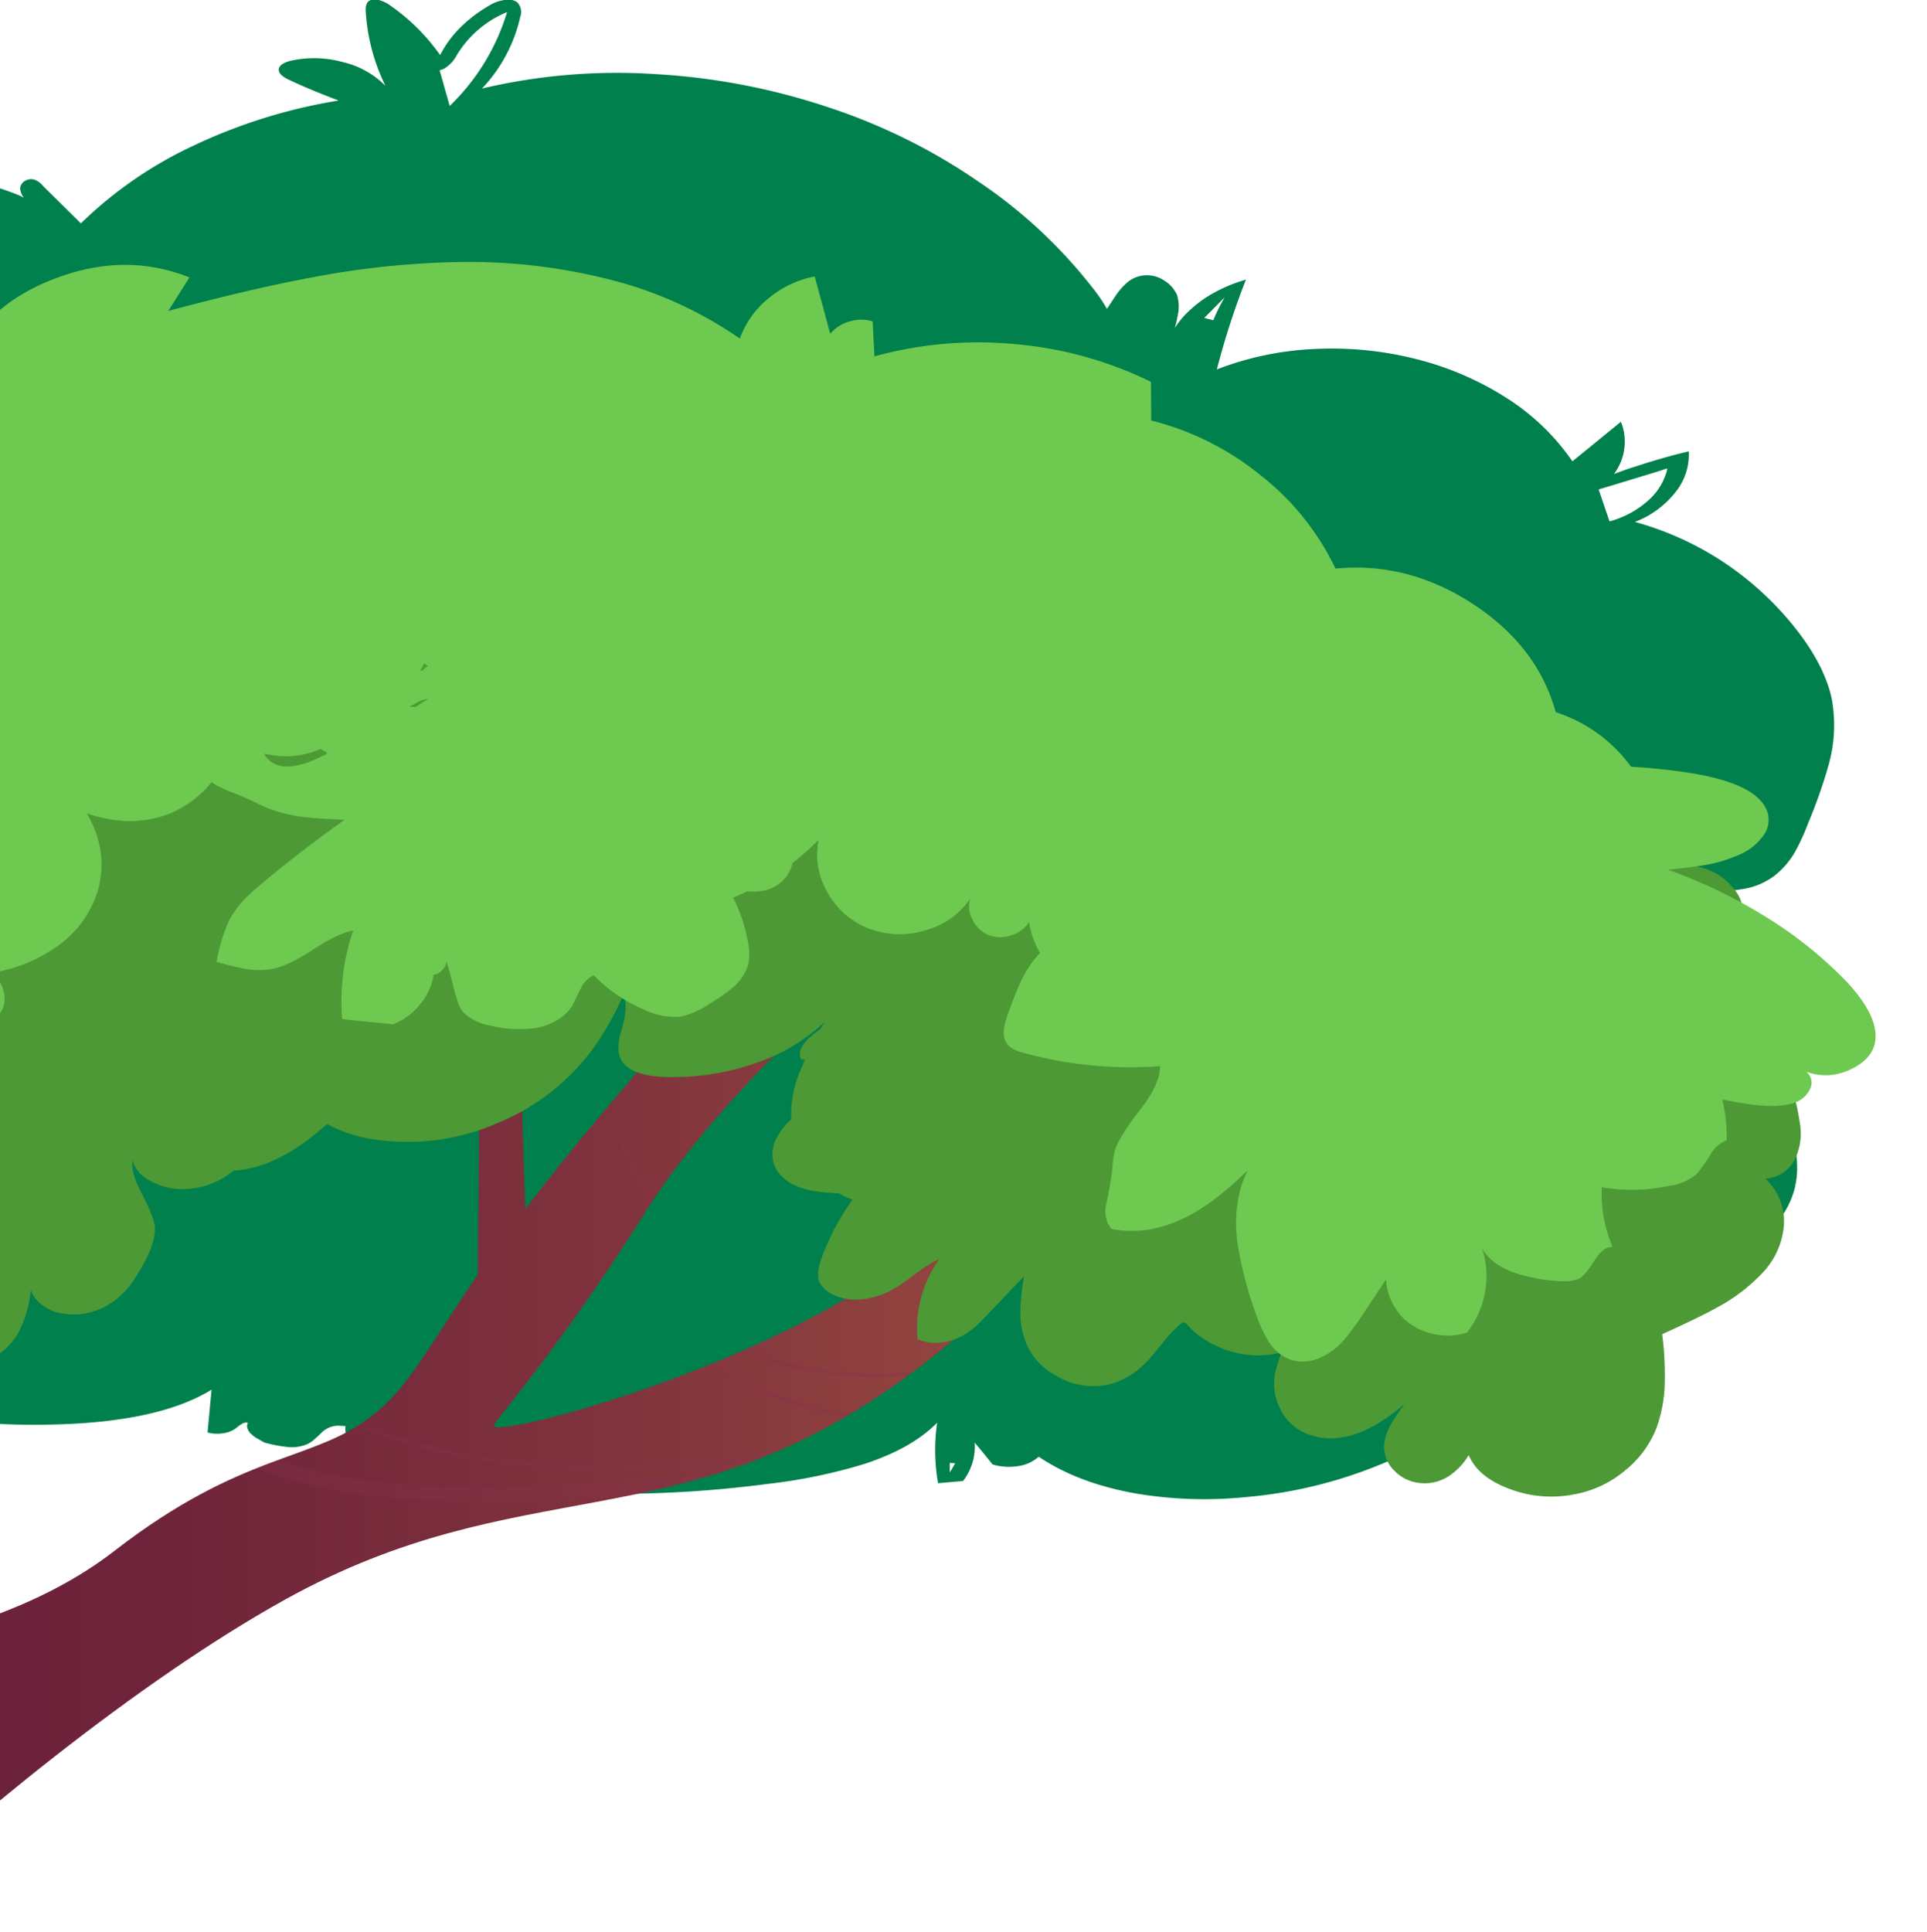
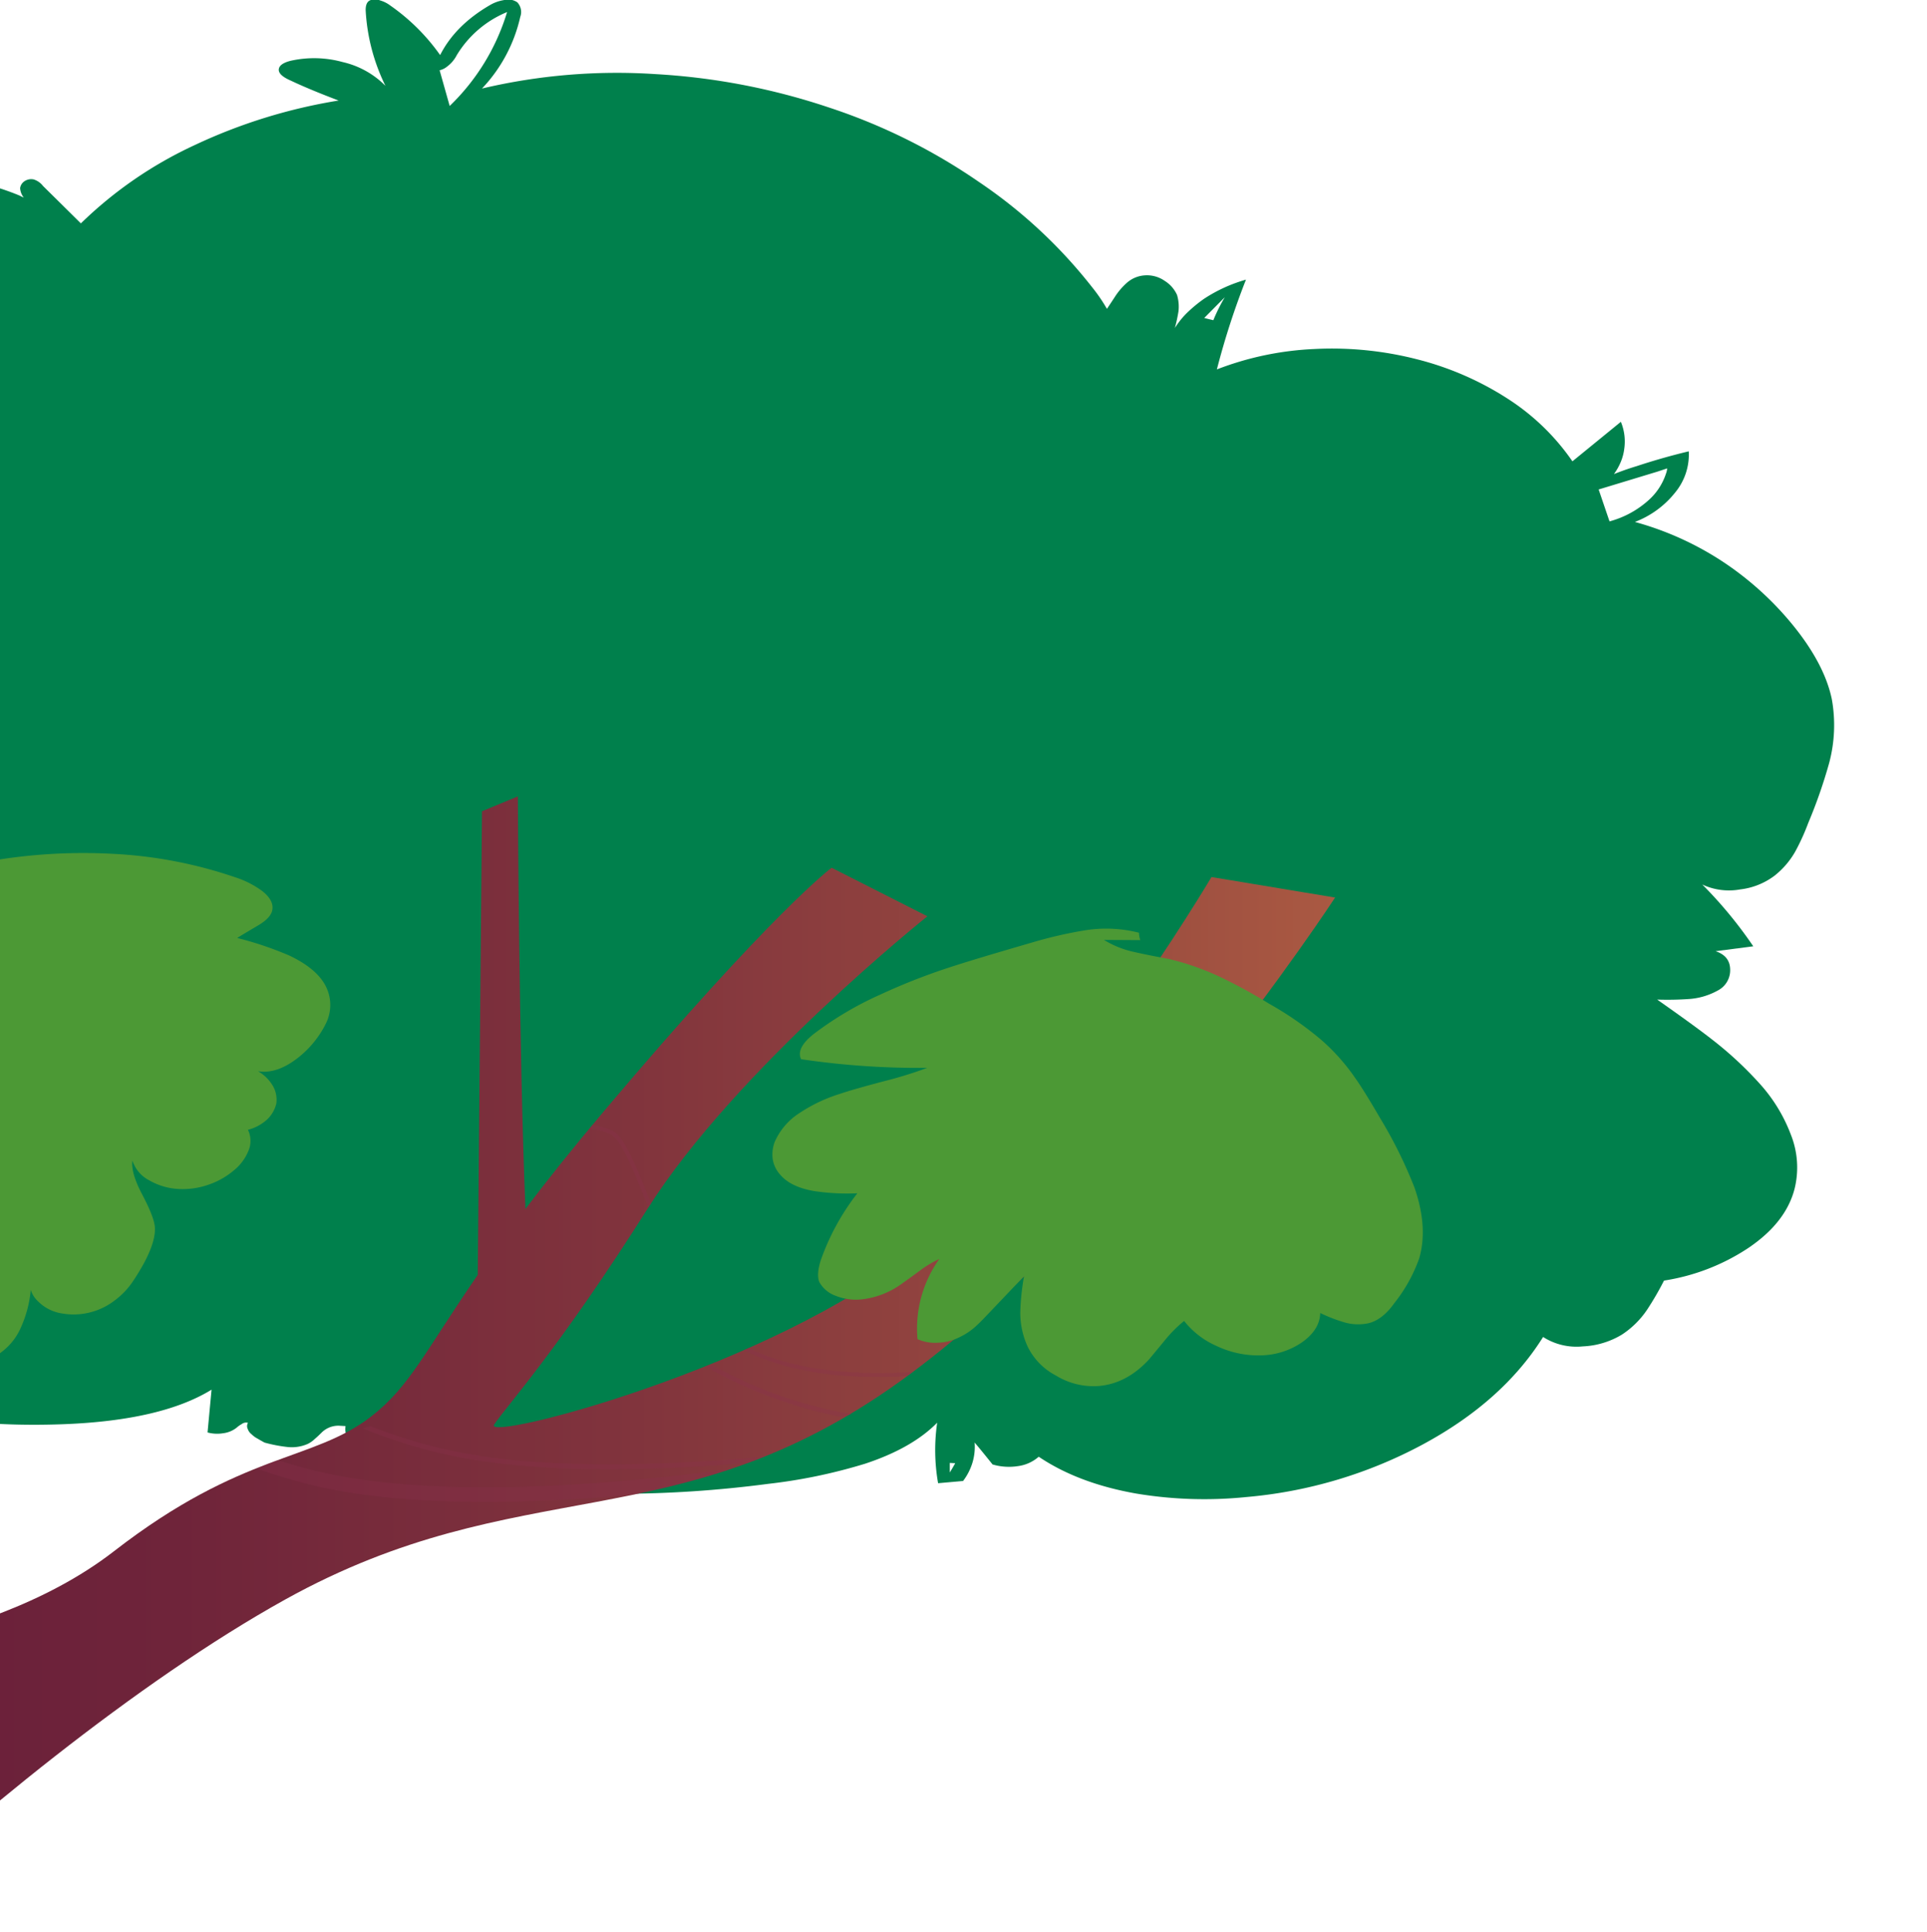
<svg xmlns="http://www.w3.org/2000/svg" width="434" height="435" viewBox="0 0 434 435">
  <defs>
    <clipPath id="clip-path">
      <rect id="Rectangle_464" data-name="Rectangle 464" width="434" height="435" transform="translate(0 3389)" fill="#fff" stroke="#707070" stroke-width="1" />
    </clipPath>
    <linearGradient id="linear-gradient" y1="0.5" x2="1" y2="0.5" gradientUnits="objectBoundingBox">
      <stop offset="0" stop-color="#691f3a" />
      <stop offset="0.221" stop-color="#6f243a" />
      <stop offset="0.528" stop-color="#81343d" />
      <stop offset="0.885" stop-color="#9e4f40" />
      <stop offset="1" stop-color="#aa5942" />
    </linearGradient>
  </defs>
  <g id="Mask_Group_40" data-name="Mask Group 40" transform="translate(0 -3389)" clip-path="url(#clip-path)">
    <g id="Group_611" data-name="Group 611" transform="translate(309.771 3828.056)">
      <g id="Group_603" data-name="Group 603" transform="translate(-476.678 -439.204)">
        <g id="Group_602" data-name="Group 602">
          <g id="Symbol_1_0_Layer0_2_MEMBER_12_MEMBER_0_MEMBER_0_FILL" data-name="Symbol 1 0 Layer0 2 MEMBER 12 MEMBER 0 MEMBER 0 FILL">
            <path id="Path_9245" data-name="Path 9245" d="M127.75-267.386a33,33,0,0,0,.565-14.222q-1.731-8.3-9.461-17.515a70.583,70.583,0,0,0-15.063-13.434,69.48,69.48,0,0,0-19.829-8.969,21.184,21.184,0,0,0,9.062-6.62,13.434,13.434,0,0,0,3.069-9.279q-5.861,1.395-11.775,3.347-2.579.782-5.077,1.775a13.388,13.388,0,0,0,1.534-2.72,11.336,11.336,0,0,0,.787-2.945,11.617,11.617,0,0,0-.759-6.108l-10.911,8.9A51.428,51.428,0,0,0,55.4-349.221a68.627,68.627,0,0,0-20.5-8.929,77.163,77.163,0,0,0-23.112-2.319,69.229,69.229,0,0,0-21.971,4.593,171.375,171.375,0,0,1,6.55-20.209,34.128,34.128,0,0,0-9.406,4.286,30.884,30.884,0,0,0-3.993,3.31,18.718,18.718,0,0,0-2.61,3.285,35.912,35.912,0,0,0,.812-3.762,9.282,9.282,0,0,0-.323-3.662,7.234,7.234,0,0,0-2.77-3.175,6.986,6.986,0,0,0-4.54-1.244,6.712,6.712,0,0,0-3.993,1.672A15.175,15.175,0,0,0-33.1-372.3q-.718,1.109-1.848,2.794a36.985,36.985,0,0,0-3.284-4.81,111.567,111.567,0,0,0-25.554-23.779A132.082,132.082,0,0,0-97.615-414.87a149.039,149.039,0,0,0-39.049-7.5,132.4,132.4,0,0,0-39.035,3.25,34.377,34.377,0,0,0,8.621-16.127,3.19,3.19,0,0,0-.663-3.285,3.7,3.7,0,0,0-3.075-.494,8.956,8.956,0,0,0-3.126,1.141q-7.792,4.539-11.181,11.231a45.735,45.735,0,0,0-11.186-11.128,7.154,7.154,0,0,0-2.4-1.2,2.631,2.631,0,0,0-2.361.086q-.867.532-.823,2.225a43.788,43.788,0,0,0,4.45,16.942,19.691,19.691,0,0,0-9.63-5.352,24.157,24.157,0,0,0-11.74-.283q-2.358.6-2.62,1.75-.335,1.4,2.662,2.705,4.166,1.976,10.784,4.49a121.4,121.4,0,0,0-32.457,10.055,91.884,91.884,0,0,0-25.594,17.609q-5.711-5.652-8.522-8.422a4.234,4.234,0,0,0-2.113-1.477,2.71,2.71,0,0,0-2.085.419,2.231,2.231,0,0,0-.963,1.547,3.8,3.8,0,0,0,.824,2.123c-.3-.13-.6-.278-.932-.447a55.585,55.585,0,0,0-9.943-3.079q-10.978-2.41-17.382-3.418a121.443,121.443,0,0,0-17.492-1.689,71.914,71.914,0,0,0-11.162.641,65.948,65.948,0,0,0-19.119,5.833,144.625,144.625,0,0,0-16.733,9.329q-6.373,4.11-9.8,6.809a39.621,39.621,0,0,0-7.953,7.9,31.652,31.652,0,0,0-5.413,13,100.828,100.828,0,0,0-1.413,13.988,36.154,36.154,0,0,0-17.5-3.788l-.608,6.491q5.019,1.6,6.937,5.152a32.341,32.341,0,0,0-11.982,1.744q-3.055.94-3.405,2.493a2.519,2.519,0,0,0,1.1,2.507,8.449,8.449,0,0,0,3.172,1.627q.643.215,2.9.734-16.946,9.411-23.914,25.9-7.868,18.448,1.021,36.064a14.968,14.968,0,0,0-7.761,1.472,9.6,9.6,0,0,0-4.878,4.556,23.482,23.482,0,0,1,5.818,1.262,19.28,19.28,0,0,1,3.726,1.73,16.534,16.534,0,0,0-6.278.385l-.46,4.918,8.818,1.441a12.275,12.275,0,0,0-7.019,3.384,7.112,7.112,0,0,0-2.351,5.971l15.934-3.521q-6.362,10.045-3.808,23.177,2.245,11.518,10.8,23.423a90.172,90.172,0,0,0,28.129,25.759,86.252,86.252,0,0,0,19.485,8.274,82,82,0,0,0,21.594,3.249,7.812,7.812,0,0,1-2.6,3.185q-2.513,1.709-3.777,2.613A9.433,9.433,0,0,0-366.2-152.4a3.354,3.354,0,0,0,.019,3.635,6,6,0,0,0,4.088,2.227,9.278,9.278,0,0,0,5.209-.434,11.764,11.764,0,0,0,3.857-2.4,35.074,35.074,0,0,0,2.818-3.318,32.952,32.952,0,0,0-1.195,3.47,11.057,11.057,0,0,0-.308,1.66,7.375,7.375,0,0,0,.856,5.042,7.924,7.924,0,0,0,5.132,3.654q3.9,1.029,6.21-.75a48.36,48.36,0,0,0,13.584,10.635,81.68,81.68,0,0,0,17.505,7.014q16.625,4.422,38.5,3.606,22.079-.85,33.319-7.776l-.9,9.636a8.218,8.218,0,0,0,3.513.176,6.088,6.088,0,0,0,3.035-1.251,5.954,5.954,0,0,1,1.15-.813,1.562,1.562,0,0,1,1.408-.276,1.409,1.409,0,0,0-.074,1.323,2.546,2.546,0,0,0,.9,1.262,5.361,5.361,0,0,0,1.391,1q.485.3,1.506.856a32.811,32.811,0,0,0,5.076.987,8.929,8.929,0,0,0,4.669-.688,6.388,6.388,0,0,0,1.643-1.174q.5-.413,1.4-1.3a5.358,5.358,0,0,1,3.989-1.622l1.475.086a4.065,4.065,0,0,0,.963,3.365,11,11,0,0,0,3.594,2.588,37.878,37.878,0,0,0,4.595,1.761,166.4,166.4,0,0,0,42.652,7.27q4.634.232,9.439.269a260.971,260.971,0,0,0,33.927-2.244,120.249,120.249,0,0,0,21.232-4.355c.174-.053.35-.105.525-.155q10.662-3.507,16.319-9.267a42.888,42.888,0,0,0,.207,13.63l5.623-.5a13.1,13.1,0,0,0,2.059-3.951,12.355,12.355,0,0,0,.543-4.707q1.337,1.557,4.039,4.932a13.029,13.029,0,0,0,5.7.379,8.8,8.8,0,0,0,4.7-2.118q8.9,6,21.988,8.3a93.332,93.332,0,0,0,24.741.783,102.594,102.594,0,0,0,39.735-11.829Q54.205-123.5,63.289-138a13.967,13.967,0,0,0,8.959,2.12,18.531,18.531,0,0,0,8.793-2.656,20.092,20.092,0,0,0,5.638-5.56,67.386,67.386,0,0,0,3.84-6.6,47.426,47.426,0,0,0,18.9-7.285q8.568-5.749,10.52-13.443a19.977,19.977,0,0,0-.858-12.155,36.014,36.014,0,0,0-7.056-11.508,81.787,81.787,0,0,0-10.686-9.9q-3.86-3.021-12.357-8.984a69.116,69.116,0,0,0,7.278-.137,15.517,15.517,0,0,0,6.37-1.91,5.121,5.121,0,0,0,2.789-4.65q-.015-3.125-3.291-4.2l8.493-1.1a96.115,96.115,0,0,0-11.487-13.918,14.157,14.157,0,0,0,8.543,1.107,15.875,15.875,0,0,0,7.76-3.11,18.689,18.689,0,0,0,4.656-5.447,49.716,49.716,0,0,0,2.9-6.38,113.405,113.405,0,0,0,4.761-13.674M-181.394-426.608a23.792,23.792,0,0,1,11.35-9.733,48.966,48.966,0,0,1-12.93,21.147l-2.266-8.04a4,4,0,0,0,1.607-.771,7.5,7.5,0,0,0,2.239-2.6M-8.4-372.133a39.436,39.436,0,0,0-2.583,5.182l-2.05-.5,4.633-4.682m99.372,39.7a13.729,13.729,0,0,1-4.107,6.164,21.43,21.43,0,0,1-8.618,4.616L75.8-328.838l13.271-4.028q1.689-.558,2.164-.718a4.451,4.451,0,0,1-.262,1.153m-502.955,4.706c.162.083.343.167.538.255q-1.1.255-2.206.612a15.731,15.731,0,0,1,1.668-.867m69.853,181.672q-.087,4.75-2.79,4.648a3.017,3.017,0,0,1-2.747-1.792,5.326,5.326,0,0,1-.416-3.209c0-.035.113-.842.331-2.427l5.874.653a8.778,8.778,0,0,0-.251,2.127M-443.184-261.222a31.539,31.539,0,0,0-4.1-.947q1.475-.987,6.7-1.112l-2.6,2.059M-70.339-107.493l0-2.149,1.223.063Q-69.677-108.557-70.339-107.493Z" transform="translate(451.158 439.204)" fill="#00804c" />
          </g>
        </g>
      </g>
      <path id="Path_9246" data-name="Path 9246" d="M97.733-94.677S63.671-37.226,31.341-10.709-66.53,32.647-63.834,28.616s14.76-17.262,34.586-48.64,63-65.813,63-65.813L12.179-96.77s-13.267,9.8-51.21,54.734c-7.094,8.4-12.9,15.7-17.746,22.093-1.453-35.068-1.709-92.9-1.709-92.9l-8.077,3.35-.958,104.4C-79.292,12-82.825,20.048-91.475,26.755c-13.335,10.336-28.869,7.821-57.964,30.373-15.471,11.991-35.6,18.126-51.066,21.253l-8.183,64.6c25.49-24.353,64.438-56.452,97.773-74.957,52.917-29.372,88-12.9,138.507-49.14S125.573-90.057,125.573-90.057Z" transform="translate(-134.652 -146.891)" fill-rule="evenodd" fill="url(#linear-gradient)" />
      <g id="Group_605" data-name="Group 605" transform="translate(-394.881 -246.97)">
        <g id="Group_604" data-name="Group 604">
          <g id="Symbol_1_0_Layer0_2_MEMBER_12_MEMBER_0_MEMBER_2_FILL" data-name="Symbol 1 0 Layer0 2 MEMBER 12 MEMBER 0 MEMBER 2 FILL">
            <path id="Path_9247" data-name="Path 9247" d="M-28.2-35.388a35.227,35.227,0,0,0-9,4.273,14.757,14.757,0,0,0-5.625,6.534,8.118,8.118,0,0,0-.458,3.794,6.793,6.793,0,0,0,1.758,3.644q2.352,2.728,7.589,3.627a50.608,50.608,0,0,0,9.725.5A53.09,53.09,0,0,0-32.488,2.174q-.958,3.133-.294,4.78a6.789,6.789,0,0,0,3.7,3.109,12.237,12.237,0,0,0,5.6.832,18.89,18.89,0,0,0,9.506-3.714q1.368-.944,4.008-2.9A24.2,24.2,0,0,1-5.742,1.763a26.927,26.927,0,0,0-4.916,18.061,9.756,9.756,0,0,0,4.736.8,11.558,11.558,0,0,0,4.559-1.159A15.228,15.228,0,0,0,2.23,17.142q1.06-.924,2.876-2.852l8.229-8.642a53.171,53.171,0,0,0-.843,7.9,18.155,18.155,0,0,0,1.615,7.877A14.543,14.543,0,0,0,20.5,28.011a16.152,16.152,0,0,0,9.807,2.353q6.247-.592,11.205-6.011.288-.332,3.692-4.464a29.3,29.3,0,0,1,4.178-4.162,19.073,19.073,0,0,0,7.349,5.651,21.826,21.826,0,0,0,9.882,2.1,16.9,16.9,0,0,0,9.222-2.872q4.1-2.838,4.206-6.667a35.226,35.226,0,0,0,5.38,2.091,11.2,11.2,0,0,0,5.506.207q3.144-.778,5.8-4.52a35,35,0,0,0,5.6-10.067q2.037-7.022-1.063-15.959a101.481,101.481,0,0,0-7.787-15.719q-3.613-6.224-5.648-9.074a46.163,46.163,0,0,0-7.452-8.373A74.811,74.811,0,0,0,68.556-55.69a118.577,118.577,0,0,0-10.8-5.923,59.624,59.624,0,0,0-11.835-4.178q-5.131-.943-7.633-1.534a21.63,21.63,0,0,1-6.956-2.749l8.181.048a5.887,5.887,0,0,1-.3-1.664,29.96,29.96,0,0,0-12.021-.563A96.321,96.321,0,0,0,15.42-69.57q-12.412,3.6-17.687,5.3a141.752,141.752,0,0,0-16.778,6.51,75.64,75.64,0,0,0-15,8.879q-4.034,3.2-2.833,5.669A181.334,181.334,0,0,0-8.465-41.263a92.281,92.281,0,0,1-9.8,3.021Q-25.4-36.353-28.2-35.388M-143.932-51.193a9.3,9.3,0,0,0-.111-8.657q-2.046-3.824-8.071-6.69a76.925,76.925,0,0,0-11.754-3.967q.439-.317,4.555-2.745,2.758-1.585,3.274-3.275.624-2.294-2.137-4.5a21.036,21.036,0,0,0-6.1-3.131,100.2,100.2,0,0,0-27.641-5.3,123.573,123.573,0,0,0-28.146,1.712A115.721,115.721,0,0,0-252.954-76.91q-2.868,1.467-5.612,3.108a74.695,74.695,0,0,0-16.07,12.617,44.615,44.615,0,0,0-9.863,15.7,34.248,34.248,0,0,0-.676,19.787q.52,2.1.662,2.775a7.146,7.146,0,0,1-.211,2.794,6.893,6.893,0,0,1-2.257,2.807,40.318,40.318,0,0,1-3.434,2.237Q-304.581-6.948-302.022.659A66.614,66.614,0,0,0-286.6.416a61.763,61.763,0,0,0,14.362-3.668,88.259,88.259,0,0,0-7.953,7.339,27.119,27.119,0,0,0-5.538,8.331,10.191,10.191,0,0,0-.874,5.495A6.948,6.948,0,0,0-283.52,22.7a11.082,11.082,0,0,0,6.812,1.558,12.738,12.738,0,0,0,6.592-2.093,15.332,15.332,0,0,0,4.323-4.1,39.384,39.384,0,0,0,2.869-4.949l-.555,11.92a16.848,16.848,0,0,0,.421,5.872,7.462,7.462,0,0,0,.408,1.114,7.649,7.649,0,0,0,2.518,3.151,8.705,8.705,0,0,0,4.086,1.714q6.515.917,11.461-7.113,4.684-7.388,7.088-11.205a38.863,38.863,0,0,0,2.877-5.051,13.774,13.774,0,0,0,.544-1.434c-.041.44-.076.811-.1,1.116a11.288,11.288,0,0,0,.792,5.191,9.666,9.666,0,0,0,3.724,4.494,10.444,10.444,0,0,0,6.156,2.007,10.6,10.6,0,0,0,6.822-2.377,13.676,13.676,0,0,0,4.078-5.3,26.273,26.273,0,0,0,2.228-8.488,5.841,5.841,0,0,0,1.556,2.5,9.67,9.67,0,0,0,5.569,2.824,15.081,15.081,0,0,0,6.476-.314,15.127,15.127,0,0,0,5.422-2.717,17.38,17.38,0,0,0,3.8-3.941,51.2,51.2,0,0,0,2.72-4.453q2.668-5.018,2.4-8.113-.2-2.271-2.937-7.439-2.472-4.732-2.114-7.463a7.66,7.66,0,0,0,3.778,4.447,14.719,14.719,0,0,0,6.723,1.959,17.5,17.5,0,0,0,6.851-1.046,17.4,17.4,0,0,0,5.461-3.12,10.918,10.918,0,0,0,3.266-4.3,5.71,5.71,0,0,0-.055-4.866,10.178,10.178,0,0,0,4.253-2.261,7.208,7.208,0,0,0,2.133-3.639,6.284,6.284,0,0,0-.754-3.958,9.24,9.24,0,0,0-3.373-3.334q4.282.708,9.09-3.088A22.4,22.4,0,0,0-143.932-51.193Z" transform="translate(302.413 89.634)" fill="#4c9935" />
          </g>
        </g>
      </g>
      <g id="Group_607" data-name="Group 607" transform="translate(-490.79 -360.414)">
        <g id="Group_606" data-name="Group 606">
          <g id="Symbol_1_0_Layer0_2_MEMBER_12_MEMBER_0_MEMBER_3_FILL" data-name="Symbol 1 0 Layer0 2 MEMBER 12 MEMBER 0 MEMBER 3 FILL">
-             <path id="Path_9248" data-name="Path 9248" d="M108.562-113.749a13.488,13.488,0,0,0,1-7.936q-2.346-15.929-13.948-29.7a34.99,34.99,0,0,1-3.286-4.248,6.41,6.41,0,0,1-1.066-4.449,8.994,8.994,0,0,1,2.011-3.444,24.255,24.255,0,0,0,2.5-3.194q2.336-4.182-1.808-8.56a13.367,13.367,0,0,0-10.337-4.344,9.159,9.159,0,0,0,1.279-8.732q-12.638-.52-15.382-.726-1.2-6.815-8.051-12.93a48.194,48.194,0,0,0-15.565-9.132A86.619,86.619,0,0,0,27.4-215.7q-7.767-1.189-19.327-1.76A13.142,13.142,0,0,0,6.51-228.6a14.388,14.388,0,0,0-5.276.069,13.109,13.109,0,0,0-4.611,1.716q.4-2.673-4.224-3.516a7.557,7.557,0,0,0-4.1.075q-.3-.59-.657-1.187-1.064-1.736-3.361-5.071l-2.6-3.367a67.628,67.628,0,0,0-7.346-8.413q-5.425-4.908-16.163-10.416A164.448,164.448,0,0,0-89.3-274.618a137.54,137.54,0,0,0-24.478-1.935,85.6,85.6,0,0,0-14.883-1.7,8.5,8.5,0,0,0-1.935-7.19,14.391,14.391,0,0,0-7.518-4.952,18.655,18.655,0,0,0-9.738-.349,13.2,13.2,0,0,0-7.565,4.306,6,6,0,0,0-2.473-2.022,8,8,0,0,0-3.4-.78l-1.308,5.761a65.235,65.235,0,0,0-20.33-9.63,75.053,75.053,0,0,0-23.38-2.755q-8.117.366-11.1,3.308a3.792,3.792,0,0,0-.677,4.491,4.536,4.536,0,0,0,3.314,2.87,53.245,53.245,0,0,0-11.368-.451,47.2,47.2,0,0,0-11.673,2.283q-4.612,1.717-5.223,3.86-.454,2.105,1.8,3.749-1.328-.022-2.767.047-2.32.192-5.227.636l-3.6-.388a153.815,153.815,0,0,0-19.942-1.2,45.325,45.325,0,0,0-8.258-4.15,40.72,40.72,0,0,0-10.864-2.552,33.1,33.1,0,0,0-11,.5,11.077,11.077,0,0,0-4.834,7.374q-.082.865-.247,2.638a7.206,7.206,0,0,1-.219,1.258q-3.421,1.01-6.707,2.236a3.95,3.95,0,0,1-.85-1.308c-.2-.837-.357-1.466-.488-1.887a7.673,7.673,0,0,0-3.259-3.989,12.577,12.577,0,0,0-5.634-2.115q-.351,2.117-.545,3.633-.442,3.08-.45,3.182-4.007-.377-11.9-1.372a2.577,2.577,0,0,0-.482,2.974,10.656,10.656,0,0,0,.517,1.021,12.827,12.827,0,0,0,4.275,3.521q1.664.821,5.2,2.328-4.358,2.3-8.543,4.931l-8.1-.912q-1.265-.683-2.69-1.327-1.963-.9-5.679-2.171-3.518-1.249-5.245-1.923l-.1-.009a3,3,0,0,0-.492-.2q-.886-.389-4.612-2.12-2.59-1.267-4.42-1.949a.153.153,0,0,0-.1-.06.452.452,0,0,0-.2-.07q-5.958-1.938-10.268-.707a10.482,10.482,0,0,0-4.5,2.649,29.648,29.648,0,0,0-3.12,3.8c-.119.194-.239.387-.36.581a10.036,10.036,0,0,0-4.263.725,4.645,4.645,0,0,0-1.958,2.324,10.35,10.35,0,0,0-.723,2.8,24.12,24.12,0,0,0-.158,8.785,10.926,10.926,0,0,0,2.262,4.254.772.772,0,0,1,.134.217,20.258,20.258,0,0,0,.851,2.381,3.218,3.218,0,0,0-.627.147,60.644,60.644,0,0,0-9.924-.009,57.935,57.935,0,0,0-13.188,2.6q-8.028,2.676-10,6.789a5.367,5.367,0,0,0,.328,5.249,7.136,7.136,0,0,0,5.1,3.445c.471.078.873.15,1.209.215a1.643,1.643,0,0,1,.957.7,59.406,59.406,0,0,0-17.559,2.3,1.323,1.323,0,0,0-.319.123,64.953,64.953,0,0,0-8.2,2.866q-10.757,4.516-12.614,10.124-1.26,3.619,1.531,7.153a9.7,9.7,0,0,0,7.671,3.839,48.978,48.978,0,0,0-13.851,9.141,35.67,35.67,0,0,0-8.615,12.238q-1.924,4.681.349,7.2a21.8,21.8,0,0,0,2.237,1.795q.285.231.525.407a6.006,6.006,0,0,1,1.342,1.507,3.293,3.293,0,0,1-.069,2.911,26.946,26.946,0,0,1-1.89,2.687l-.351.48c0,.034-.04.047-.107.041q-.936,1.241-1.824,2.541a37.555,37.555,0,0,0-5.72,13.534q-1.252,6.276.787,10.714a5.1,5.1,0,0,0,.343.7,41.527,41.527,0,0,0-3.368,10.838q-.706,4.8,1.323,7.185a7.092,7.092,0,0,0,4.15,2.129,5.234,5.234,0,0,0,4.314-.723A62.08,62.08,0,0,0-469.9-96.573q-.384,4.107,1.393,5.86a5.434,5.434,0,0,0,3.538,1.56q2.385.223,3.318-1.018a53.162,53.162,0,0,0,4.965,27.836q3.227,7.055,8.21,10.132a19.6,19.6,0,0,0,8.6,2.648,20.019,20.019,0,0,0,8.9-1.111,12.782,12.782,0,0,0,6.08-4.8,9.223,9.223,0,0,0,1.63-4.3,47.054,47.054,0,0,0,4.63,16.653,5.311,5.311,0,0,0,2.827,3.13,4.92,4.92,0,0,0,2.8.161,2.112,2.112,0,0,1,.421-.115,3.284,3.284,0,0,0,.375-.169l.049,0a.145.145,0,0,1,.107-.042,1.592,1.592,0,0,1,.434-.266,5.946,5.946,0,0,0,2.674-2.871q.665-2.188,1.027-3.331c0-.035.008-.085.014-.152a5.938,5.938,0,0,1,2.019-2.983,6.582,6.582,0,0,0,.543,2.4,9.559,9.559,0,0,0,1.63,2.25,12.011,12.011,0,0,0,2.148,1.635l.362-3.857,6.7.065A4.1,4.1,0,0,0-393.749-46q1.158,1.283,1.622.152A118.141,118.141,0,0,1-381.941-67.2a46.51,46.51,0,0,0,.439,6.793,16.024,16.024,0,0,0,2.713,6.548,14.581,14.581,0,0,0,6.766,4.777,12.872,12.872,0,0,0,8.66.4,10.429,10.429,0,0,0,4.14-2.682,17.28,17.28,0,0,0,2.653-3.741,43.658,43.658,0,0,0,5.346-23.75q.359,2.183,3.7,3.108a9.33,9.33,0,0,0,5.945-.107,9.512,9.512,0,0,0,4.016-3,20,20,0,0,0,2.321-4.031,54.555,54.555,0,0,0,4.915-24.608q.779,3.705,5.885,6.538a20.183,20.183,0,0,0,13.058,2.6,21.88,21.88,0,0,0,11.2-4.835,21.007,21.007,0,0,0,6.342-8.716q2.055,2.084,6.046,2.1a11.439,11.439,0,0,0,6.35-1.706,11.7,11.7,0,0,0,3.811-4.1,25.744,25.744,0,0,0,2.195-4.859q-.049,2.709,2.758,4.966a10.956,10.956,0,0,0,6.538,2.3,9.845,9.845,0,0,0,6.378-2.011,6.014,6.014,0,0,0,2.483-3.554q.194,2.832,3.914,5.176a16.843,16.843,0,0,0,9.474,2.628q8.094-.113,16.989-6.595,2.516-1.877,4.766-3.9a31.714,31.714,0,0,0,11.482,3.583,50.473,50.473,0,0,0,26.856-3.777,50.187,50.187,0,0,0,21.4-16.566,61.839,61.839,0,0,0,6.794-11.9,1.58,1.58,0,0,0,.309-.021q1.067,2.247-.636,7.869-1.5,5.078.791,7.391,2.807,2.82,10.069,2.836a56.343,56.343,0,0,0,19.586-3.178,41.939,41.939,0,0,0,15.337-9.153,86.2,86.2,0,0,0-5.691,11.592,24.974,24.974,0,0,0-1.6,12.179q.765,6.57,6.52,11.765A22.579,22.579,0,0,0-96.694-102.9a24.242,24.242,0,0,0,16.785-5.488,50.95,50.95,0,0,0,10.914-12.741q.6,1.747,2.308,5.948a16.435,16.435,0,0,0,9.24-2.513q4.132-2.631,4.8-6.405a27.542,27.542,0,0,0,2.627,3.622,9.958,9.958,0,0,0,3.84,2.713,7.859,7.859,0,0,0,5.2.232,4.792,4.792,0,0,0,2.379-1.364,64.939,64.939,0,0,0-3.148,21.04,25.765,25.765,0,0,0,3.276,13.1,17.766,17.766,0,0,0,11.613,8.711,24.037,24.037,0,0,0,12.7-.6,39.392,39.392,0,0,0,11.045-5.41,26.51,26.51,0,0,1-2.448,8.108,51.243,51.243,0,0,0-2.955,8.063,12.628,12.628,0,0,0,1.082,8.646,11.381,11.381,0,0,0,7.468,6.02Q9.2-48.667,20.55-58.452a50.1,50.1,0,0,0-3.209,4.765,11.334,11.334,0,0,0-1.452,5.134,7.711,7.711,0,0,0,2.379,5.185A9.163,9.163,0,0,0,24.2-40.611a9.919,9.919,0,0,0,6.558-1.739,14.377,14.377,0,0,0,4.215-4.568q2.178,5.115,9.556,7.75a26.563,26.563,0,0,0,14.275,1.082A24.594,24.594,0,0,0,70.373-43.6a22.881,22.881,0,0,0,6.795-9.186,30.9,30.9,0,0,0,1.961-10.56,70.449,70.449,0,0,0-.574-10.8q8.439-3.814,12.436-6.048a40,40,0,0,0,10.251-7.841,17.639,17.639,0,0,0,4.724-10.557,13.041,13.041,0,0,0-4.176-10.573,7.933,7.933,0,0,0,6.772-4.584M-406-222.174a11.751,11.751,0,0,0,.874,2.128,11.029,11.029,0,0,0-3.986-1.141q1.684-.508,3.111-.987m36.526-45.285a1.659,1.659,0,0,0,1.233,1.037,23.288,23.288,0,0,1-2.565.067,16.761,16.761,0,0,0-2.624.164q-1.208.346-1.943.532c-.139.023-.26.045-.365.071a25.478,25.478,0,0,0-3.286.664,9.785,9.785,0,0,0-1.7,1.271,3.405,3.405,0,0,1-2.073.829,1.755,1.755,0,0,1,.415-1.7,7.458,7.458,0,0,1,1.649-1.225,14.012,14.012,0,0,1,4.069-1.921,13.7,13.7,0,0,1,2.376-.239q1.227.014,4.819.452m-4.2,5.491q1.539-.062,3.224,0a57.2,57.2,0,0,1,9.132,1.368q-6.215-.839-12.356-1.363m-38.5,216.544-1.692,3.32a20.124,20.124,0,0,1-1.408-2.434Z" transform="translate(476.821 295.927)" fill="#4c9935" />
-           </g>
+             </g>
        </g>
      </g>
      <g id="Group_609" data-name="Group 609" transform="translate(-507.858 -380.06)">
        <g id="Group_608" data-name="Group 608">
          <g id="Symbol_1_0_Layer0_2_MEMBER_14_FILL" data-name="Symbol 1 0 Layer0 2 MEMBER 14 FILL">
-             <path id="Path_9249" data-name="Path 9249" d="M-498.441-143.31a15.744,15.744,0,0,0,2.163-2.355q-6.309,5.65-3.837,3.835a16.661,16.661,0,0,0,1.674-1.48m610.9-12.244q1.322-5.912-6.449-14.164a93.2,93.2,0,0,0-17.8-14.3,115.407,115.407,0,0,0-22.317-10.789q5.266-.531,8.386-1.057a32.98,32.98,0,0,0,7.529-2.262,12.6,12.6,0,0,0,5.577-4.388,5.821,5.821,0,0,0,.741-5.712q-2.455-6.011-17.276-8.372-6.655-1.031-13.274-1.4a33.632,33.632,0,0,0-16.96-12.28Q36.487-245.194,21.876-254.7T-9-262.606a58.555,58.555,0,0,0-16.858-21.021,63.448,63.448,0,0,0-24.63-12.336l-.056-8.7a86.257,86.257,0,0,0-30.615-8.5,87.769,87.769,0,0,0-31.672,2.764l-.39-7.865a8.751,8.751,0,0,0-5.27.017,8.684,8.684,0,0,0-4.3,2.769q-2.922-10.864-3.5-12.913a22.914,22.914,0,0,0-10.33,4.865,20.826,20.826,0,0,0-6.532,9.109A89.951,89.951,0,0,0-173.1-327.862a128.888,128.888,0,0,0-33.26-3.782,193.5,193.5,0,0,0-33.067,3.45q-13.274,2.442-32.429,7.554l4.749-7.537q-14.253-5.686-29.784.074-15.575,5.7-21.926,18.871a10.575,10.575,0,0,0-4.708-6.53,11.723,11.723,0,0,0-8.032-2.185,8.889,8.889,0,0,0-2.009,4.52,9.271,9.271,0,0,0,.517,4.857,185.486,185.486,0,0,0-26.677-12.323,9.907,9.907,0,0,0,1.612,9,10.915,10.915,0,0,0,8.067,5.1q-31.035,8.5-50.271,22.151a88.95,88.95,0,0,0-19.413,18.8,67.468,67.468,0,0,0-10.4,19.848l-29.6,12.321a38.3,38.3,0,0,0-12.936-13.748l6.938,19.325a47.528,47.528,0,0,0-10.795-2.189,43.945,43.945,0,0,0-10.986.4q4.612,3.193,10.126,7.138-.5,2.049-7.3,1.515-7.064-.507-7.914,1.458-.815,1.613,1.833,2.833a10.16,10.16,0,0,0,5.279,1.005q3.565-.381,5.261-.477a10.316,10.316,0,0,1,4.89.763q-18.929,15.315-26.923,35.645a68.282,68.282,0,0,0-4.349,36.019c0,.034-.123.379-.351,1.042q-.281,1-.866,4.32-.538,3.318,11.557-7.053a44.1,44.1,0,0,0-4.1,16.448,46.9,46.9,0,0,0,3.8,21.128,7.293,7.293,0,0,0,5.731-1.1,13.123,13.123,0,0,0,4.041-3.818l2.177-3.018a55.059,55.059,0,0,0,1.16,7.272q3.784.558,11.363,1.576a107.468,107.468,0,0,0,22.3-22.265,53.291,53.291,0,0,0-1.973,15.062,12.544,12.544,0,0,0,.939,5.256,5.715,5.715,0,0,0,3.616,3.46q2.936.887,7.254-2.083a52.969,52.969,0,0,0,14.93-15.178,24.8,24.8,0,0,0,1.931,10.515,12.329,12.329,0,0,0,7.211,7.122,12.242,12.242,0,0,0,10.066-.95A15.245,15.245,0,0,0-398.7-113.6q.936-1.806,1.059-2a3.585,3.585,0,0,1,1.475-1.55,4.113,4.113,0,0,1,4.089.588q.533.306,3.856,3.072a13.365,13.365,0,0,0,8.645,2.754,16.092,16.092,0,0,0,8.852-2.751,18.2,18.2,0,0,0,5.895-6.662,23.767,23.767,0,0,0,2.689-8.5,36.844,36.844,0,0,0,.108-8.79q-.3-3.353-1.271-8.815,3.37,3.334,5.322,4.9a26.293,26.293,0,0,0,6.191,3.8,15.469,15.469,0,0,0,7.146,1.283,10.369,10.369,0,0,0,6.579-2.5q3.464-3.1,3.708-10.091.4-10.3.783-11.643a49.314,49.314,0,0,1,6.149.985q4.166.852,6.2,1.043a16.741,16.741,0,0,0,6.186-.5,9.492,9.492,0,0,0,4.944-3.067,5.742,5.742,0,0,0,1.079-5.526,4.914,4.914,0,0,0-3.881-3.894,33.69,33.69,0,0,0,15.1-5.493,23.716,23.716,0,0,0,9.6-11.791,20.733,20.733,0,0,0-.024-14.479,26.31,26.31,0,0,0-2-4.281,29.312,29.312,0,0,0,4.29,1.169,24.976,24.976,0,0,0,14.59-1.192,24.164,24.164,0,0,0,9.252-7.012,9.588,9.588,0,0,0,2.181,1.278q1.028.506,3.249,1.379,1.432.547,3.786,1.634,2.594,1.268,3.63,1.671a33.371,33.371,0,0,0,8.361,1.959q2.783.312,8.747.564-8.546,6.005-17.97,13.769-2.889,2.44-4.41,3.934a24.078,24.078,0,0,0-3.5,4.635,35.794,35.794,0,0,0-2.955,9.7q4.493,1.189,6.355,1.517a16.8,16.8,0,0,0,6.346-.02q3.332-.607,9.053-4.318,5.61-3.671,8.994-4.273a48.76,48.76,0,0,0-2.48,19.925q3.893.467,11.5,1.179a14.555,14.555,0,0,0,6.049-4.5,13.323,13.323,0,0,0,3.025-6.624,3.4,3.4,0,0,0,1.942-1.045,3.361,3.361,0,0,0,1-1.952q.746,2.422,1.89,7.134.722,2.113.754,2.322a6.726,6.726,0,0,0,1.189,2.055,11.04,11.04,0,0,0,5.67,2.833,28.154,28.154,0,0,0,10.374.666,14.131,14.131,0,0,0,4.815-1.7,10.081,10.081,0,0,0,3.643-3.4q1.218-2.6,1.9-3.864a6.028,6.028,0,0,1,2.888-2.951,35.474,35.474,0,0,0,11.889,7.969,15.339,15.339,0,0,0,7.754,1.339,19.4,19.4,0,0,0,6.569-2.965,38.588,38.588,0,0,0,5.148-3.61,11.213,11.213,0,0,0,3.377-4.9,12.567,12.567,0,0,0-.073-5.787,36.234,36.234,0,0,0-3.254-9.514q1.068-.463,2.19-.972a9.02,9.02,0,0,1,1.016-.469,10.755,10.755,0,0,0,2.869-.037,8.49,8.49,0,0,0,6.055-3.474A8.155,8.155,0,0,0-131.3-196.3a54.591,54.591,0,0,0,5.918-5.277,16.613,16.613,0,0,0,1.96,11.847,18.181,18.181,0,0,0,9.362,8.193,19.485,19.485,0,0,0,12.7.372,17.863,17.863,0,0,0,10.078-7.088,6.243,6.243,0,0,0,.577,4.761,6.872,6.872,0,0,0,3.62,3.409,7.21,7.21,0,0,0,5.115.019A6.661,6.661,0,0,0-78-183.067a18.416,18.416,0,0,0,2.466,6.985c-.458.5-.877.991-1.265,1.467a26.66,26.66,0,0,0-3.594,6.162q-.9,2.011-2.574,6.717-1.451,4.008-.059,6.081,1.136,1.54,4.444,2.258a90.219,90.219,0,0,0,30.076,2.818q.035,3.994-4.331,9.621-5,6.439-5.84,9.38a22.867,22.867,0,0,0-.527,3.428q-.238,2.537-.419,3.389-.273,1.817-1.095,5.68a6.508,6.508,0,0,0,1.208,5.127q8.328,1.753,17.2-2.789,6.181-3.156,13.616-10.441Q-32.129-120.6-31.15-111.4A82.4,82.4,0,0,0-27-95.048a29.738,29.738,0,0,0,2.884,6.357,9.778,9.778,0,0,0,5.177,4.273q4.534,1.293,9.3-2.1A20.941,20.941,0,0,0-6.25-89.932q.7-.855,2.816-3.83L2.4-102.577a12.842,12.842,0,0,0,1.659,5.783,13.009,13.009,0,0,0,4.178,4.536,14.694,14.694,0,0,0,5.985,2.2,14.292,14.292,0,0,0,6.394-.525,20.557,20.557,0,0,0,4.074-9.083,20.236,20.236,0,0,0-.66-9.886Q26-105.993,31.1-104.134a37.955,37.955,0,0,0,9.54,1.916q3.7.347,5.485-.661,1.137-.662,3.417-4.234,1.851-2.845,3.891-2.756A29.6,29.6,0,0,1,51.005-123.3a40.657,40.657,0,0,0,15.332-.355,11.467,11.467,0,0,0,6.03-2.658,33.05,33.05,0,0,0,3.066-4.318,7.2,7.2,0,0,1,3.68-3.236,37.066,37.066,0,0,0-.98-9.2q2.207.46,4.375.818,7.755,1.289,11.825-.069a6.007,6.007,0,0,0,3.569-3.144,3.08,3.08,0,0,0-.916-3.873,12.546,12.546,0,0,0,9.7-.368q4.8-2.108,5.766-5.855m-327.6-83.953.882-1.759c.322.2.609.4.864.593a4.707,4.707,0,0,1-.656.45,1.724,1.724,0,0,1-.666.552,2.329,2.329,0,0,0-.424.164m-2.383,7.963,2.476-1.3a11.1,11.1,0,0,1,1.259-.344l.415-.062q-1.414.888-2.883,1.827l-1.268-.119M-236.058-221.1a3.313,3.313,0,0,0-.338.327q-.693.294-1.34.642-8.2,3.939-11.655.443a4.006,4.006,0,0,1-.856-1.257q1.1.255,2.316.421a19.389,19.389,0,0,0,9.677-1.191,4.08,4.08,0,0,1,.693-.294l1.5.908m-105.813-89.469-4.311,6.707-12.23-13.63A63.223,63.223,0,0,1-341.871-310.572Z" transform="translate(507.858 331.652)" fill="#6ec950" />
-           </g>
+             </g>
        </g>
      </g>
      <g id="Group_610" data-name="Group 610" transform="translate(-252.044 -185.713)">
        <path id="Path_9250" data-name="Path 9250" d="M64.349,160.892a187.388,187.388,0,0,1-22.107,5.829h-.011c-.006,0-.016.005-.022.005-23.883,2.161-52.7,2.915-73.6-2.48-4.108-1.056-7.858-2.222-11.279-3.459,1.672-.665,3.283-1.276,4.834-1.848h.005c2.282.742,4.7,1.446,7.259,2.112C-2.9,168.19,39.163,164.313,64.349,160.892Z" transform="translate(42.67 -83.503)" fill="#8b314d" opacity="0.3" style="mix-blend-mode: multiply;isolation: isolate" />
        <path id="Path_9251" data-name="Path 9251" d="M91.54,151.841c-1.259.511-2.5.99-3.75,1.452-23.393,2.013-51.115,2.59-71.335-2.623A118.009,118.009,0,0,1,.92,145.545c.6-.17,1.166-.341,1.7-.495A118.141,118.141,0,0,0,16.736,149.6C37.94,155.075,67.493,154.129,91.54,151.841Z" transform="translate(23.051 -77.251)" fill="#8b314d" opacity="0.3" style="mix-blend-mode: multiply;isolation: isolate" />
        <path id="Path_9252" data-name="Path 9252" d="M172.028,131.723a99.754,99.754,0,0,1-27.154-9.376c-1.327-.679-2.59-1.351-3.776-2.008l1.509-.338c.873.476,1.787.954,2.724,1.436a98.306,98.306,0,0,0,28.869,9.632C173.463,131.286,172.744,131.5,172.028,131.723Z" transform="translate(-40.042 -65.976)" fill="#8b314d" opacity="0.3" style="mix-blend-mode: multiply;isolation: isolate" />
        <path id="Path_9253" data-name="Path 9253" d="M106.865,37.565c.242.588.484,1.182.731,1.787-.2.313-.4.627-.6.94-.335-.808-.66-1.606-.979-2.381-2.81-6.879-5.246-12.83-7.424-14a12.7,12.7,0,0,0-4.955-1.3c.231-.286.473-.572.709-.858a13.2,13.2,0,0,1,4.68,1.347C101.5,24.433,103.868,30.229,106.865,37.565Z" transform="translate(-18.681 -21.76)" fill="#8b314d" opacity="0.3" style="mix-blend-mode: multiply;isolation: isolate" />
        <path id="Path_9254" data-name="Path 9254" d="M195.117,118.419c-.44.335-.88.66-1.32.979-12.423.671-24.977-.407-35.008-5.026-.577-.264-1.144-.561-1.7-.88.352-.148.7-.3,1.045-.462.341.181.682.352,1.028.511C169.425,118.26,182.386,119.228,195.117,118.419Z" transform="translate(-47.239 -62.839)" fill="#8b314d" opacity="0.3" style="mix-blend-mode: multiply;isolation: isolate" />
      </g>
    </g>
  </g>
</svg>